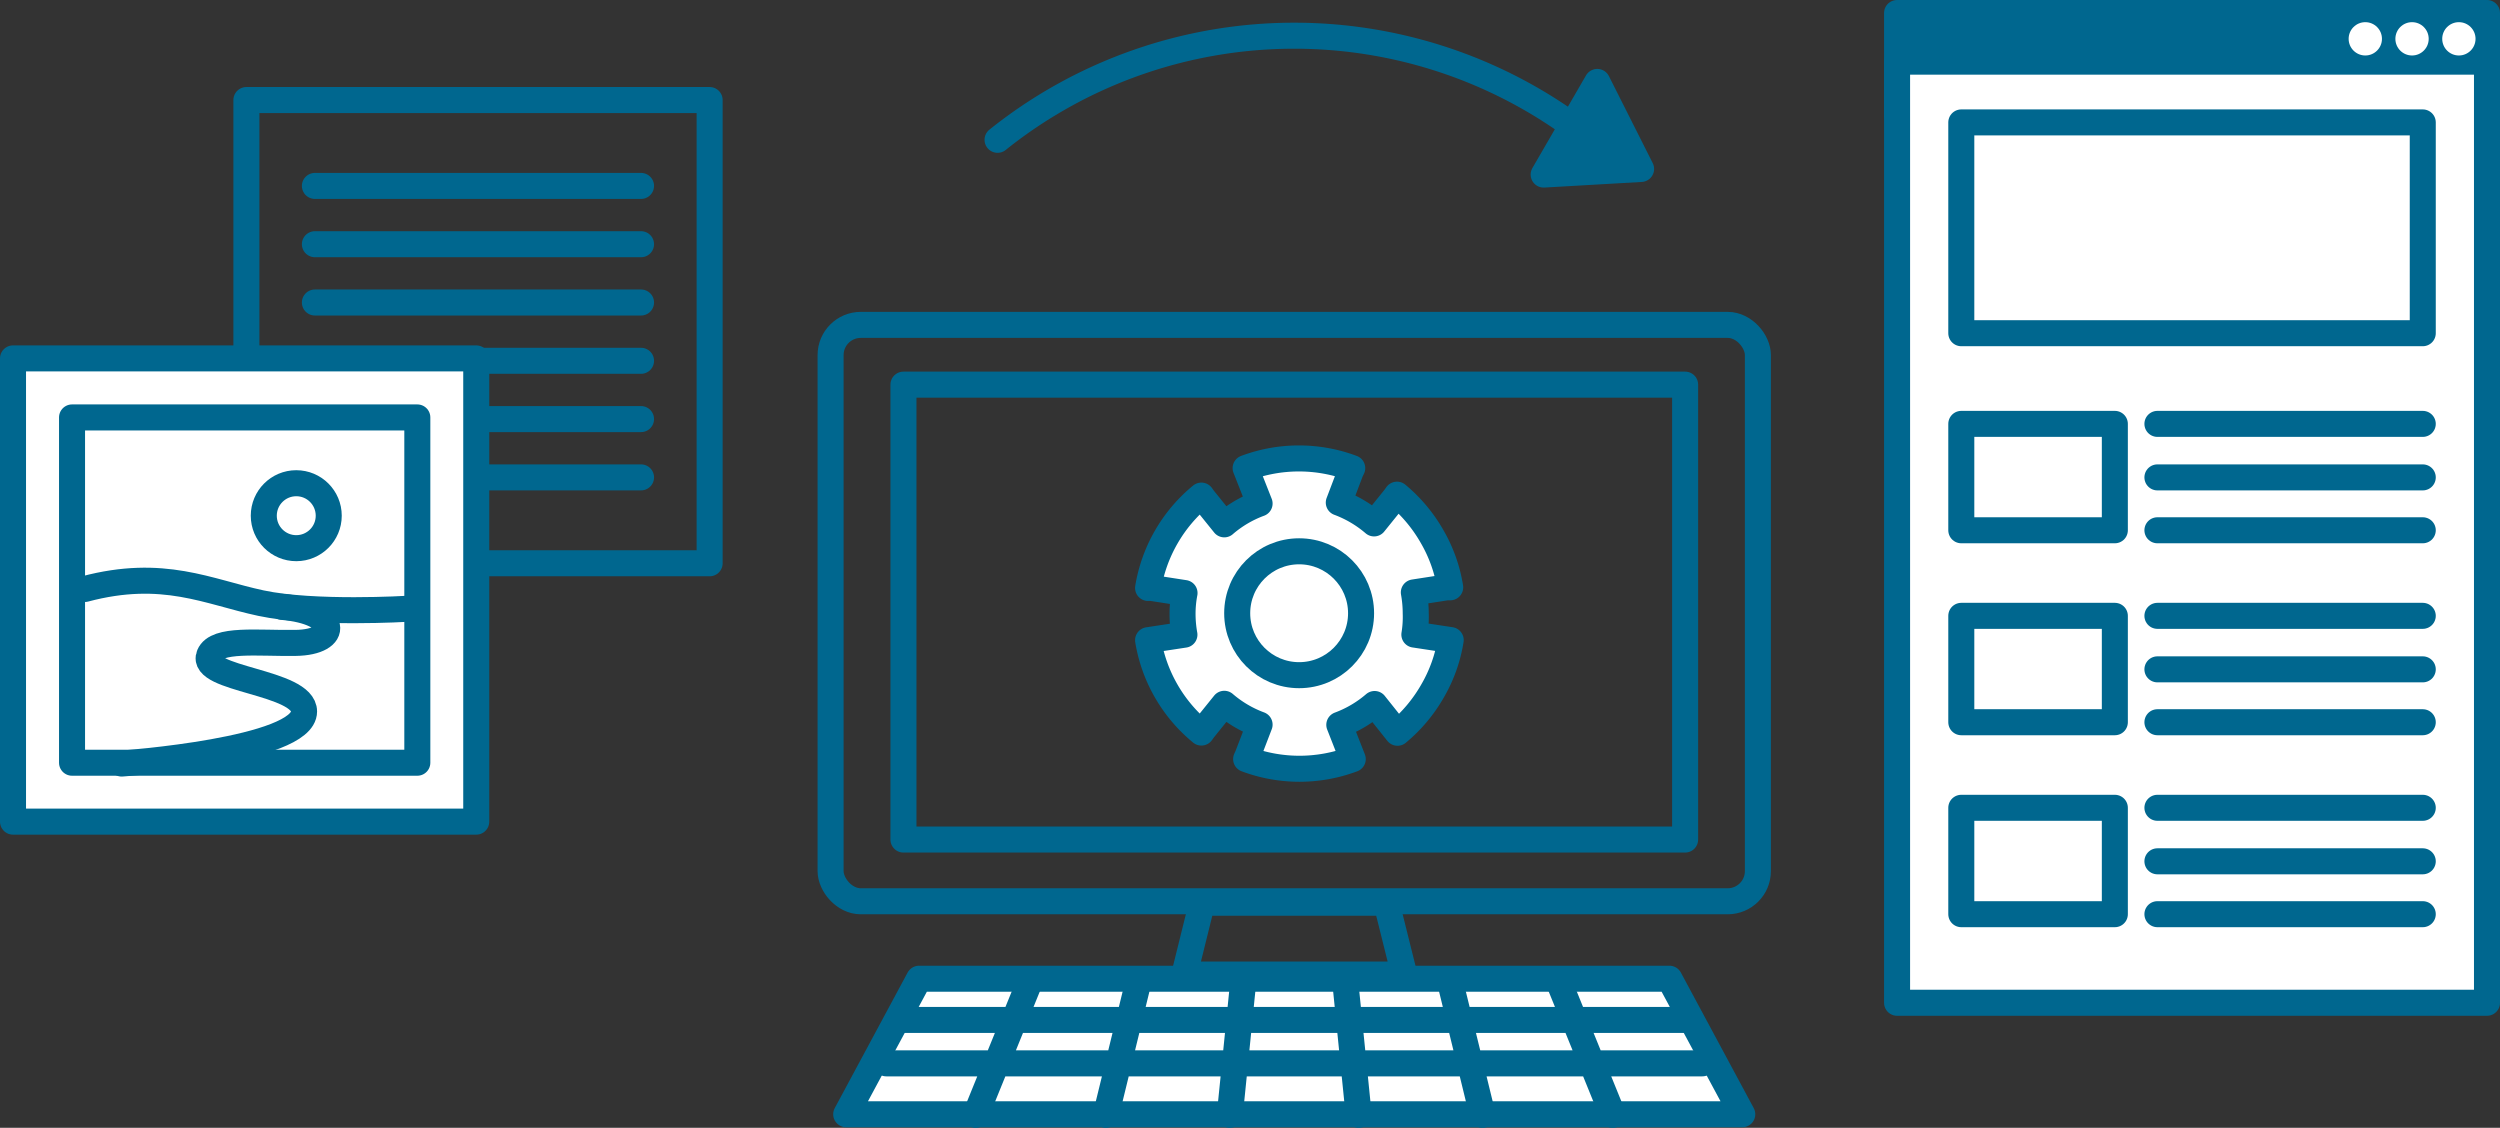
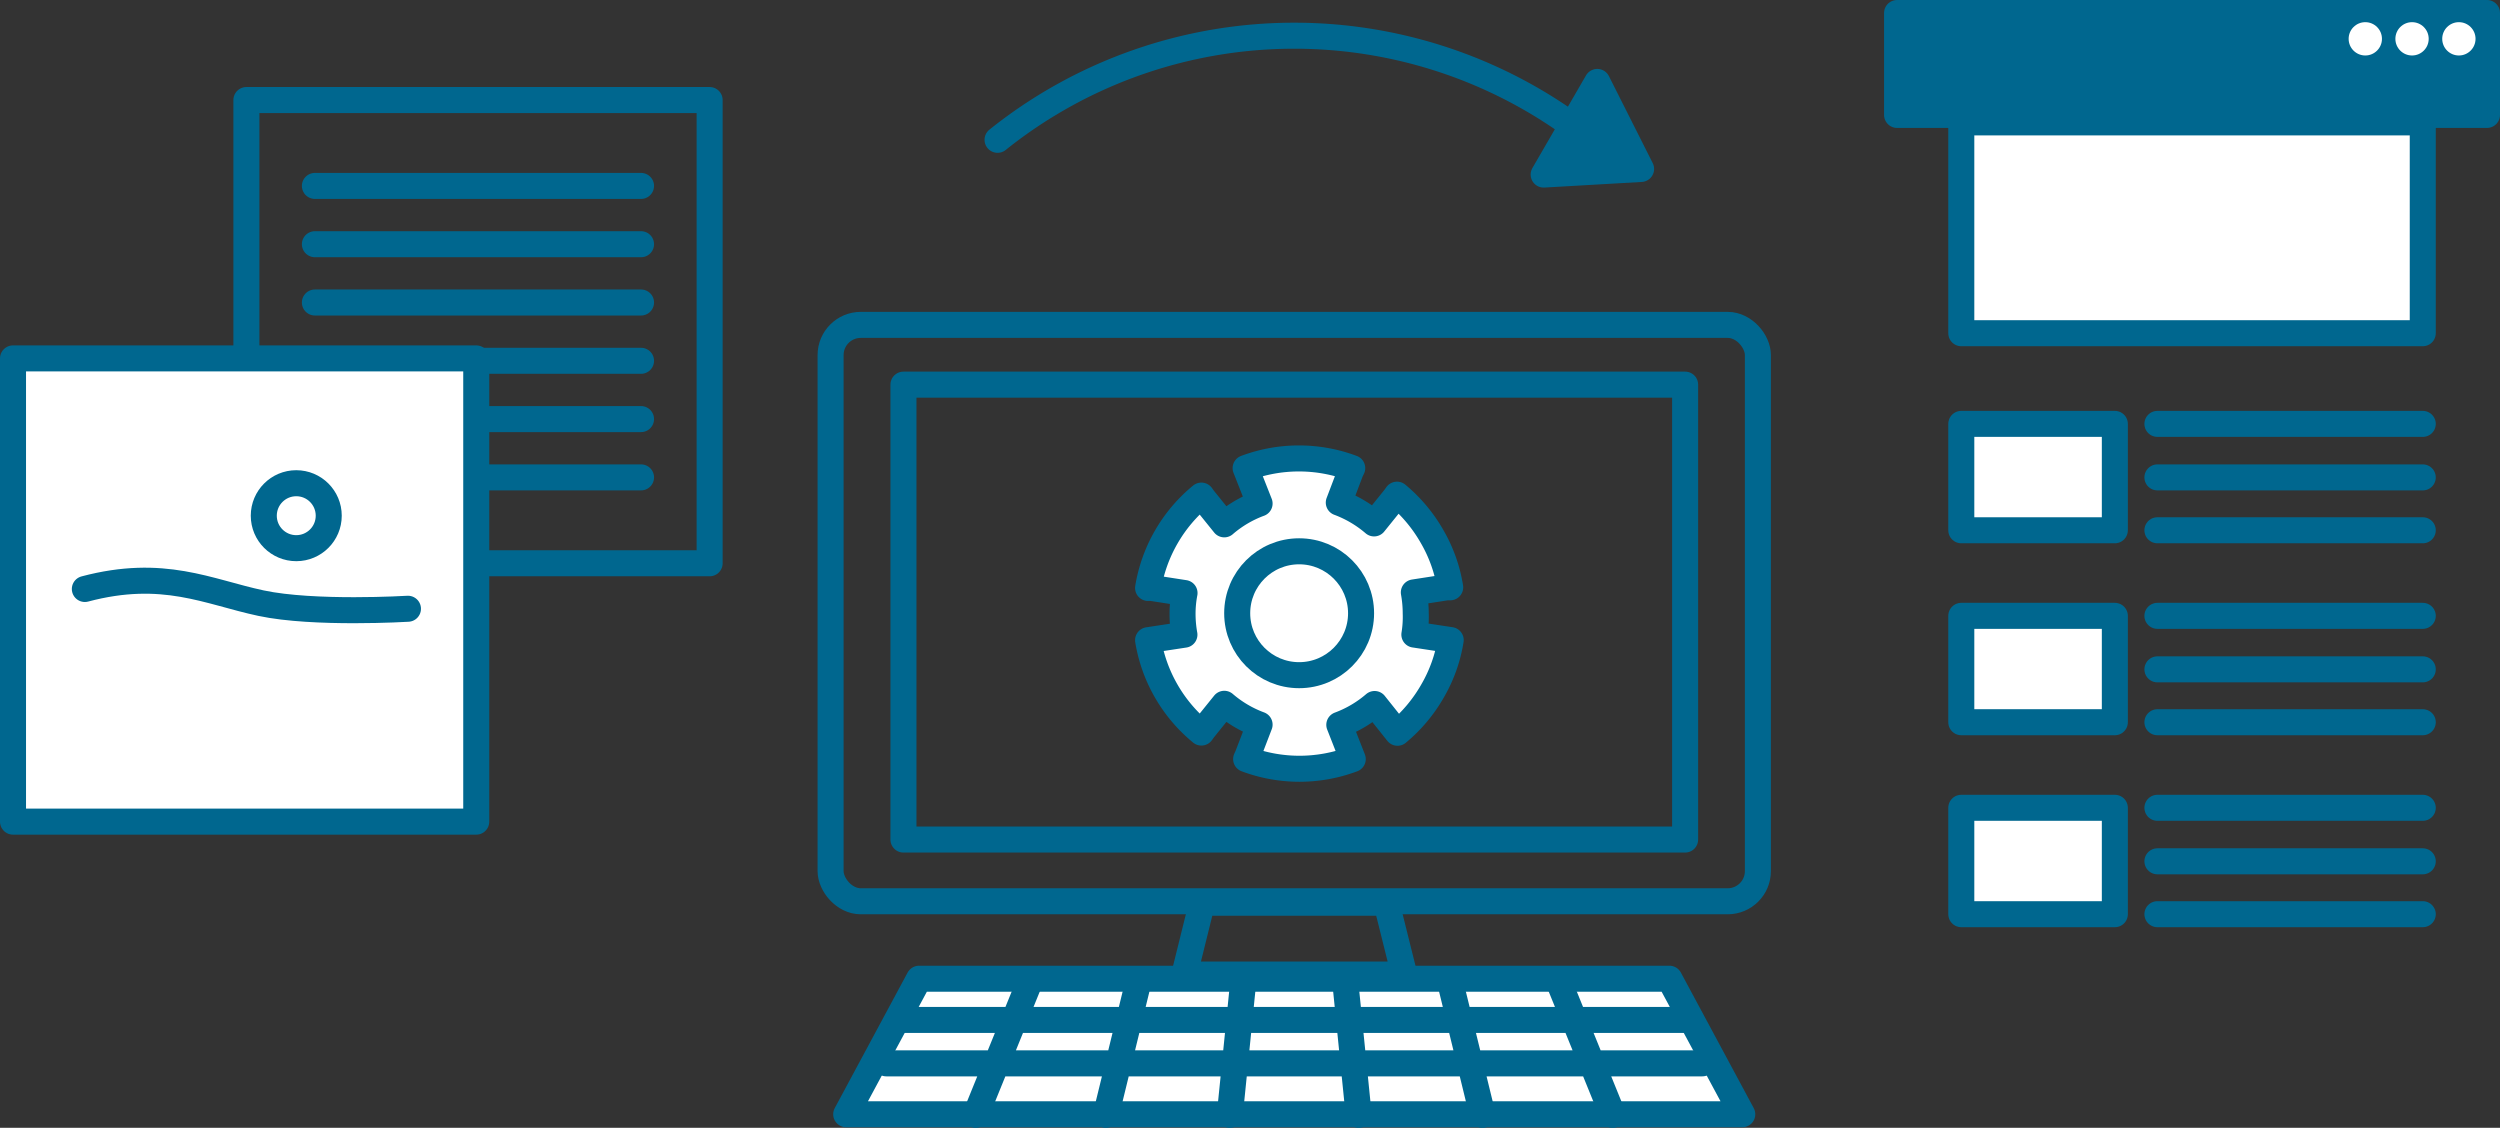
<svg xmlns="http://www.w3.org/2000/svg" viewBox="0 0 240.16 108.34">
  <rect x="0" y="0" width="240.16" height="108.34" fill="#333333" stroke="none" />
  <defs>
    <style>.cls-1{fill:none}.cls-1,.cls-2,.cls-3{stroke:#00678f;stroke-linecap:round;stroke-linejoin:round;stroke-width:2.5px}.cls-2,.cls-4{fill:#fff}.cls-3{fill:#00678f}</style>
  </defs>
  <g id="レイヤー_2" data-name="レイヤー 2">
    <g id="レイヤー_3" data-name="レイヤー 3">
      <path class="cls-1" d="M23.67 9.61h44.5v44.5h-44.5zm6.58 8.25h31.33m-31.33 5.6h31.33m-31.33 5.6h31.33m-31.33 5.6h31.33m-31.33 5.6h31.33m-31.33 5.6h31.33" />
      <rect class="cls-1" x="79.79" y="31.21" width="89.08" height="55.37" rx="2.9" />
      <path class="cls-1" transform="rotate(90 124.33 58.8)" d="M102.48 21.25h43.7v75.09h-43.7z" />
      <path class="cls-1" d="M113.77 93.62l1.71-6.9h17.7l1.72 6.9h-21.13z" />
      <path class="cls-2" d="M81.29 107.04l7-13.02h72.08l7 13.02H81.29z" />
      <path class="cls-1" d="M86.78 97.98h75.12m-76.76 4.17h78.39m-69.8 4.94L99 94.11m7.24 12.98l3.17-12.98m8.73 12.98l1.31-12.98m35.48 12.98l-5.27-12.98m-7.24 12.98l-3.17-12.98m-8.73 12.98l-1.31-12.98" />
      <path class="cls-2" d="M1.25 34.43h44.5v44.5H1.25z" />
-       <path class="cls-1" d="M6.92 40.1h33.17v33.17H6.92z" />
      <path class="cls-2" d="M8.15 56.58c7.54-2 11.82.27 16.92 1.36s14.12.54 14.12.54" />
      <circle class="cls-2" cx="28.46" cy="49.54" r="3.12" />
-       <path class="cls-1" d="M27.1 58.3c5.51.48 5.57 3.4 1.3 3.46-3.6.06-7.61-.47-8.29 1.16-1 2.39 9.1 2.53 9.1 5.43 0 3.74-17.52 5-17.52 5" />
      <path class="cls-3" d="M182.24 1.25h56.67v9.79h-56.67z" />
-       <path class="cls-2" d="M182.24 5.92h56.67v90.41h-56.67z" />
      <path class="cls-2" d="M188.41 11.76h44.33v20.25h-44.33zm0 28.96h14.75v10.22h-14.75zm44.33 0h-25.49m25.49 5.14h-25.49m25.49 5.08h-25.49m-18.84 8.22h14.75v10.22h-14.75zm44.33 0h-25.49m25.49 5.14h-25.49m25.49 5.08h-25.49m-18.84 8.22h14.75v10.22h-14.75zm44.33 0h-25.49m25.49 5.14h-25.49m25.49 5.08h-25.49" />
      <circle class="cls-4" cx="236.21" cy="3.73" r="1.6" />
      <circle class="cls-4" cx="231.71" cy="3.73" r="1.6" />
      <circle class="cls-4" cx="227.22" cy="3.73" r="1.6" />
      <path class="cls-3" d="M153.44 7.87l4.21 8.36-9.36.54 5.15-8.9z" />
      <path class="cls-1" d="M95.83 13.43a45.61 45.61 0 0157 0m0 0a45.61 45.61 0 00-57 0" />
      <path class="cls-4" d="M136 58.91a11.52 11.52 0 00-.18-2l3.16-.49h.33a14.15 14.15 0 00-1.75-4.9 14.59 14.59 0 00-3.36-4l-.2.28-2 2.48a11.22 11.22 0 00-3.39-2l1.14-3 .15-.31a14.56 14.56 0 00-10.24 0l1.34 3.4a11 11 0 00-3.39 2l-2-2.48-.2-.28a14.51 14.51 0 00-5.12 8.87h.34l3.16.49a10.59 10.59 0 00-.19 2 11.31 11.31 0 00.18 2l-3.49.53a14.51 14.51 0 005.12 8.87l.2-.28 2-2.48a11.1 11.1 0 003.39 2l-1.15 3-.14.31a14.56 14.56 0 0010.24 0l-1.29-3.29a11.1 11.1 0 003.39-2l2.2 2.76a14.59 14.59 0 003.36-4 14.15 14.15 0 001.75-4.9l-3.49-.53a10.4 10.4 0 00.13-2.05z" />
      <path class="cls-1" d="M136 58.91a11.52 11.52 0 00-.18-2l3.16-.49h.33a14.15 14.15 0 00-1.75-4.9 14.59 14.59 0 00-3.36-4l-.2.28-2 2.48a11.22 11.22 0 00-3.39-2l1.14-3 .15-.31a14.56 14.56 0 00-10.24 0l1.34 3.4a11 11 0 00-3.39 2l-2-2.48-.2-.28a14.51 14.51 0 00-5.12 8.87h.34l3.16.49a10.59 10.59 0 00-.19 2 11.31 11.31 0 00.18 2l-3.49.53a14.51 14.51 0 005.12 8.87l.2-.28 2-2.48a11.1 11.1 0 003.39 2l-1.15 3-.14.31a14.56 14.56 0 0010.24 0l-1.29-3.29a11.1 11.1 0 003.39-2l2.2 2.76a14.59 14.59 0 003.36-4 14.15 14.15 0 001.75-4.9l-3.49-.53a10.4 10.4 0 00.13-2.05z" />
      <circle class="cls-2" cx="124.8" cy="58.91" r="5.95" />
    </g>
  </g>
</svg>